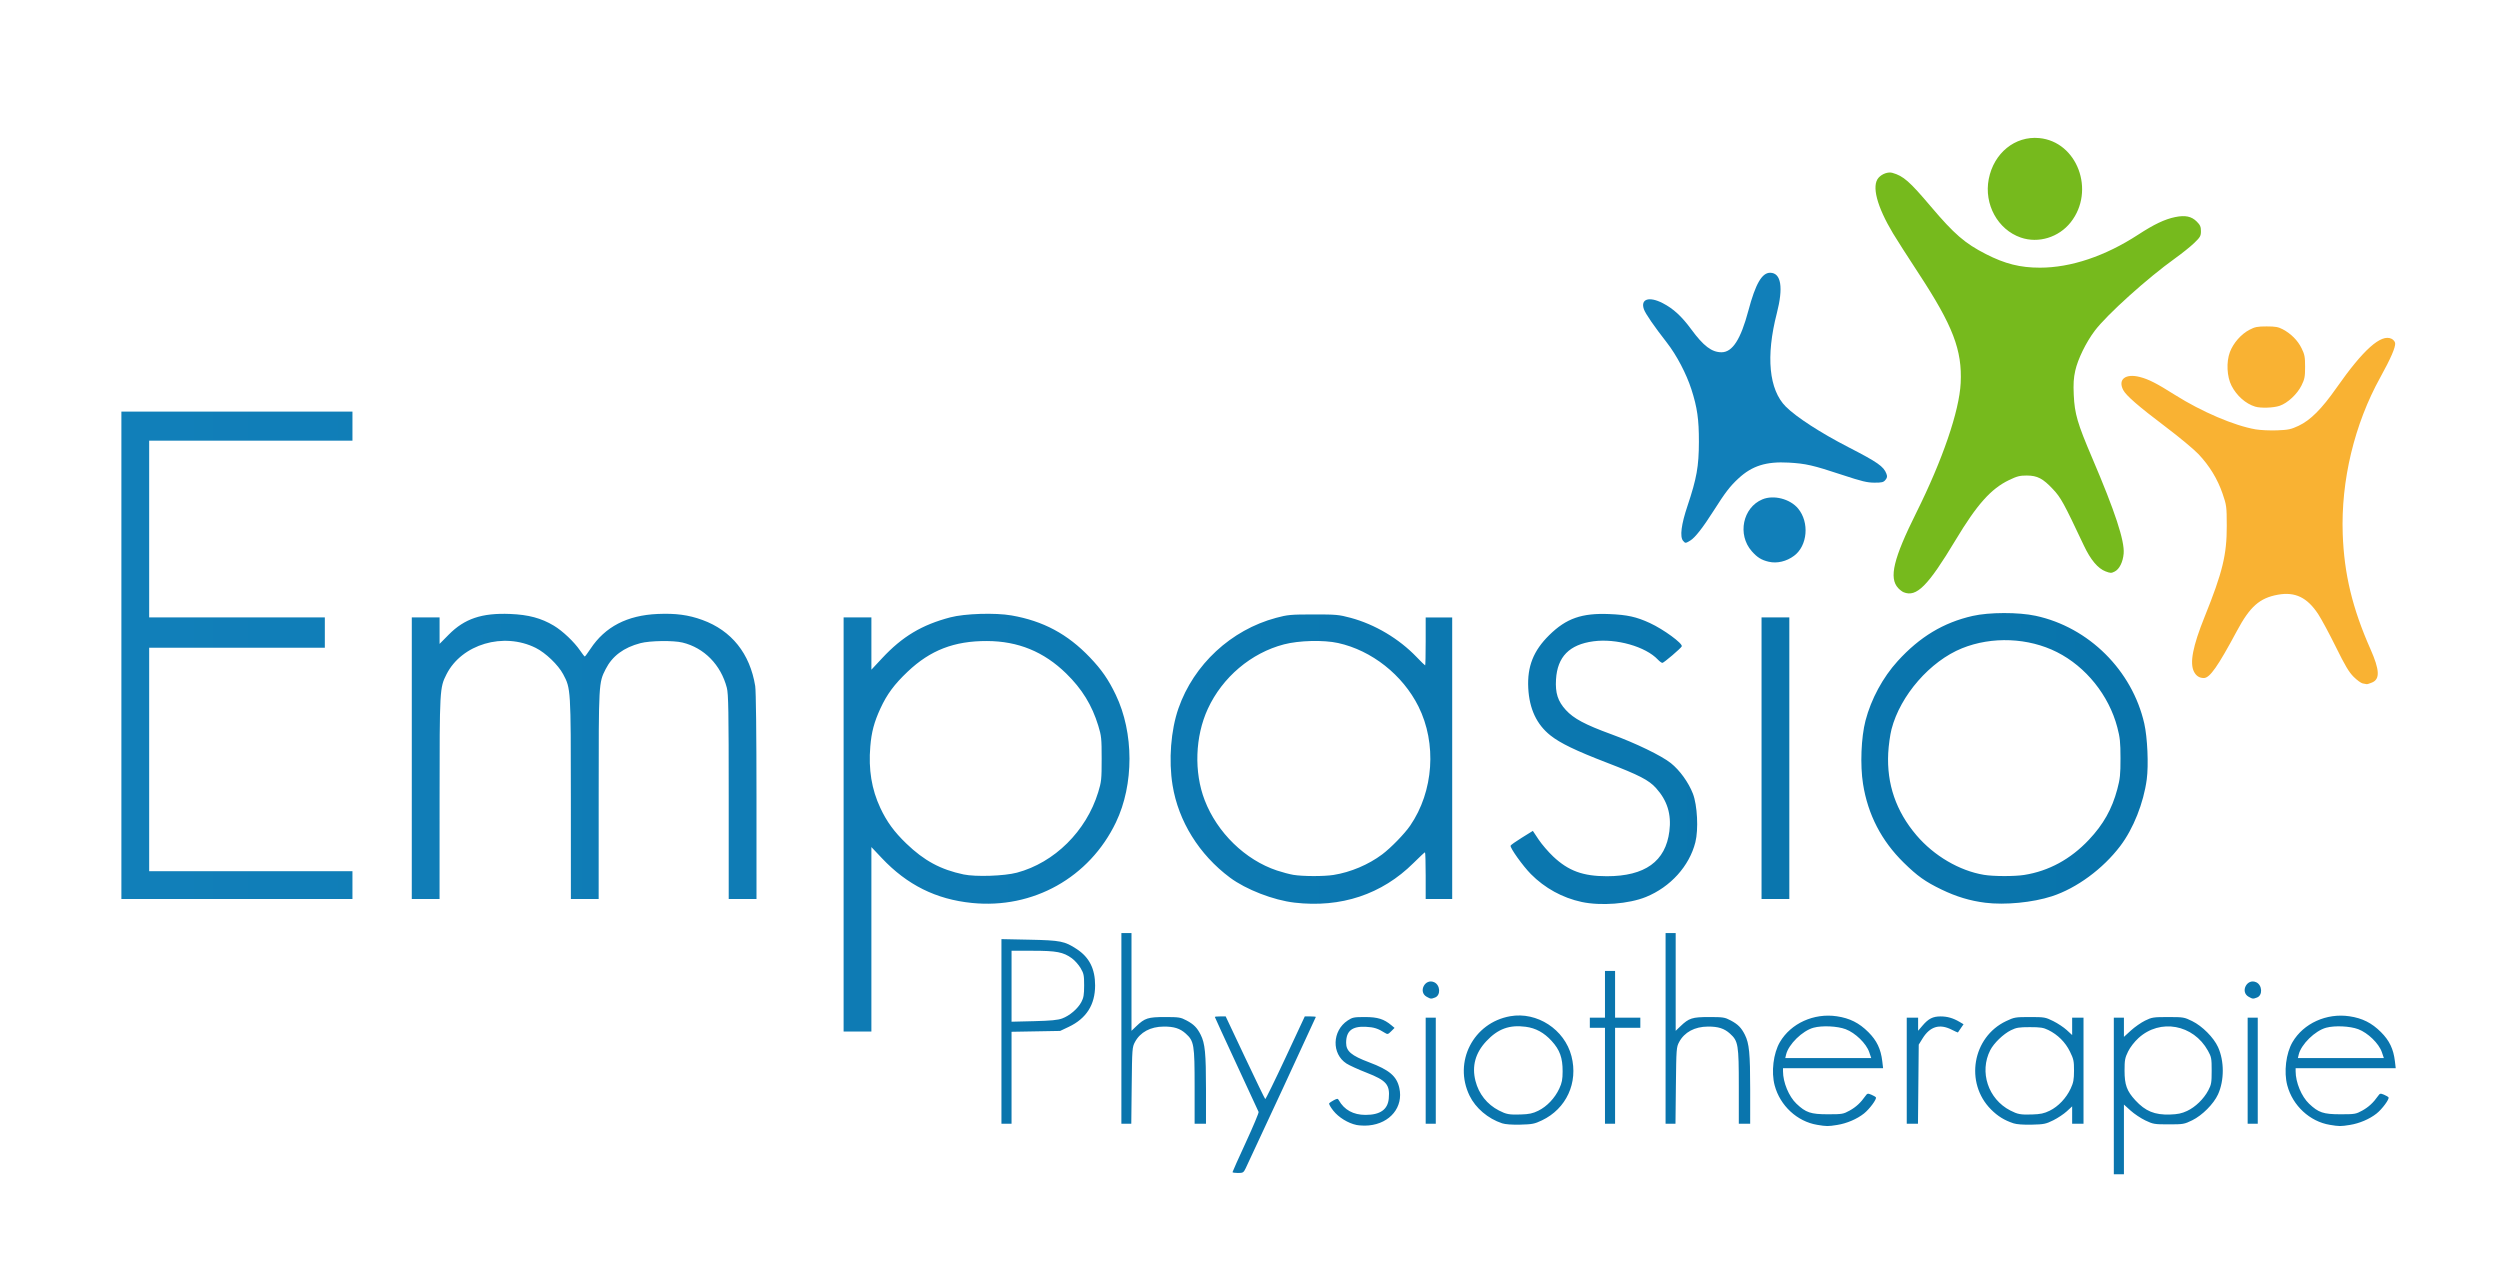
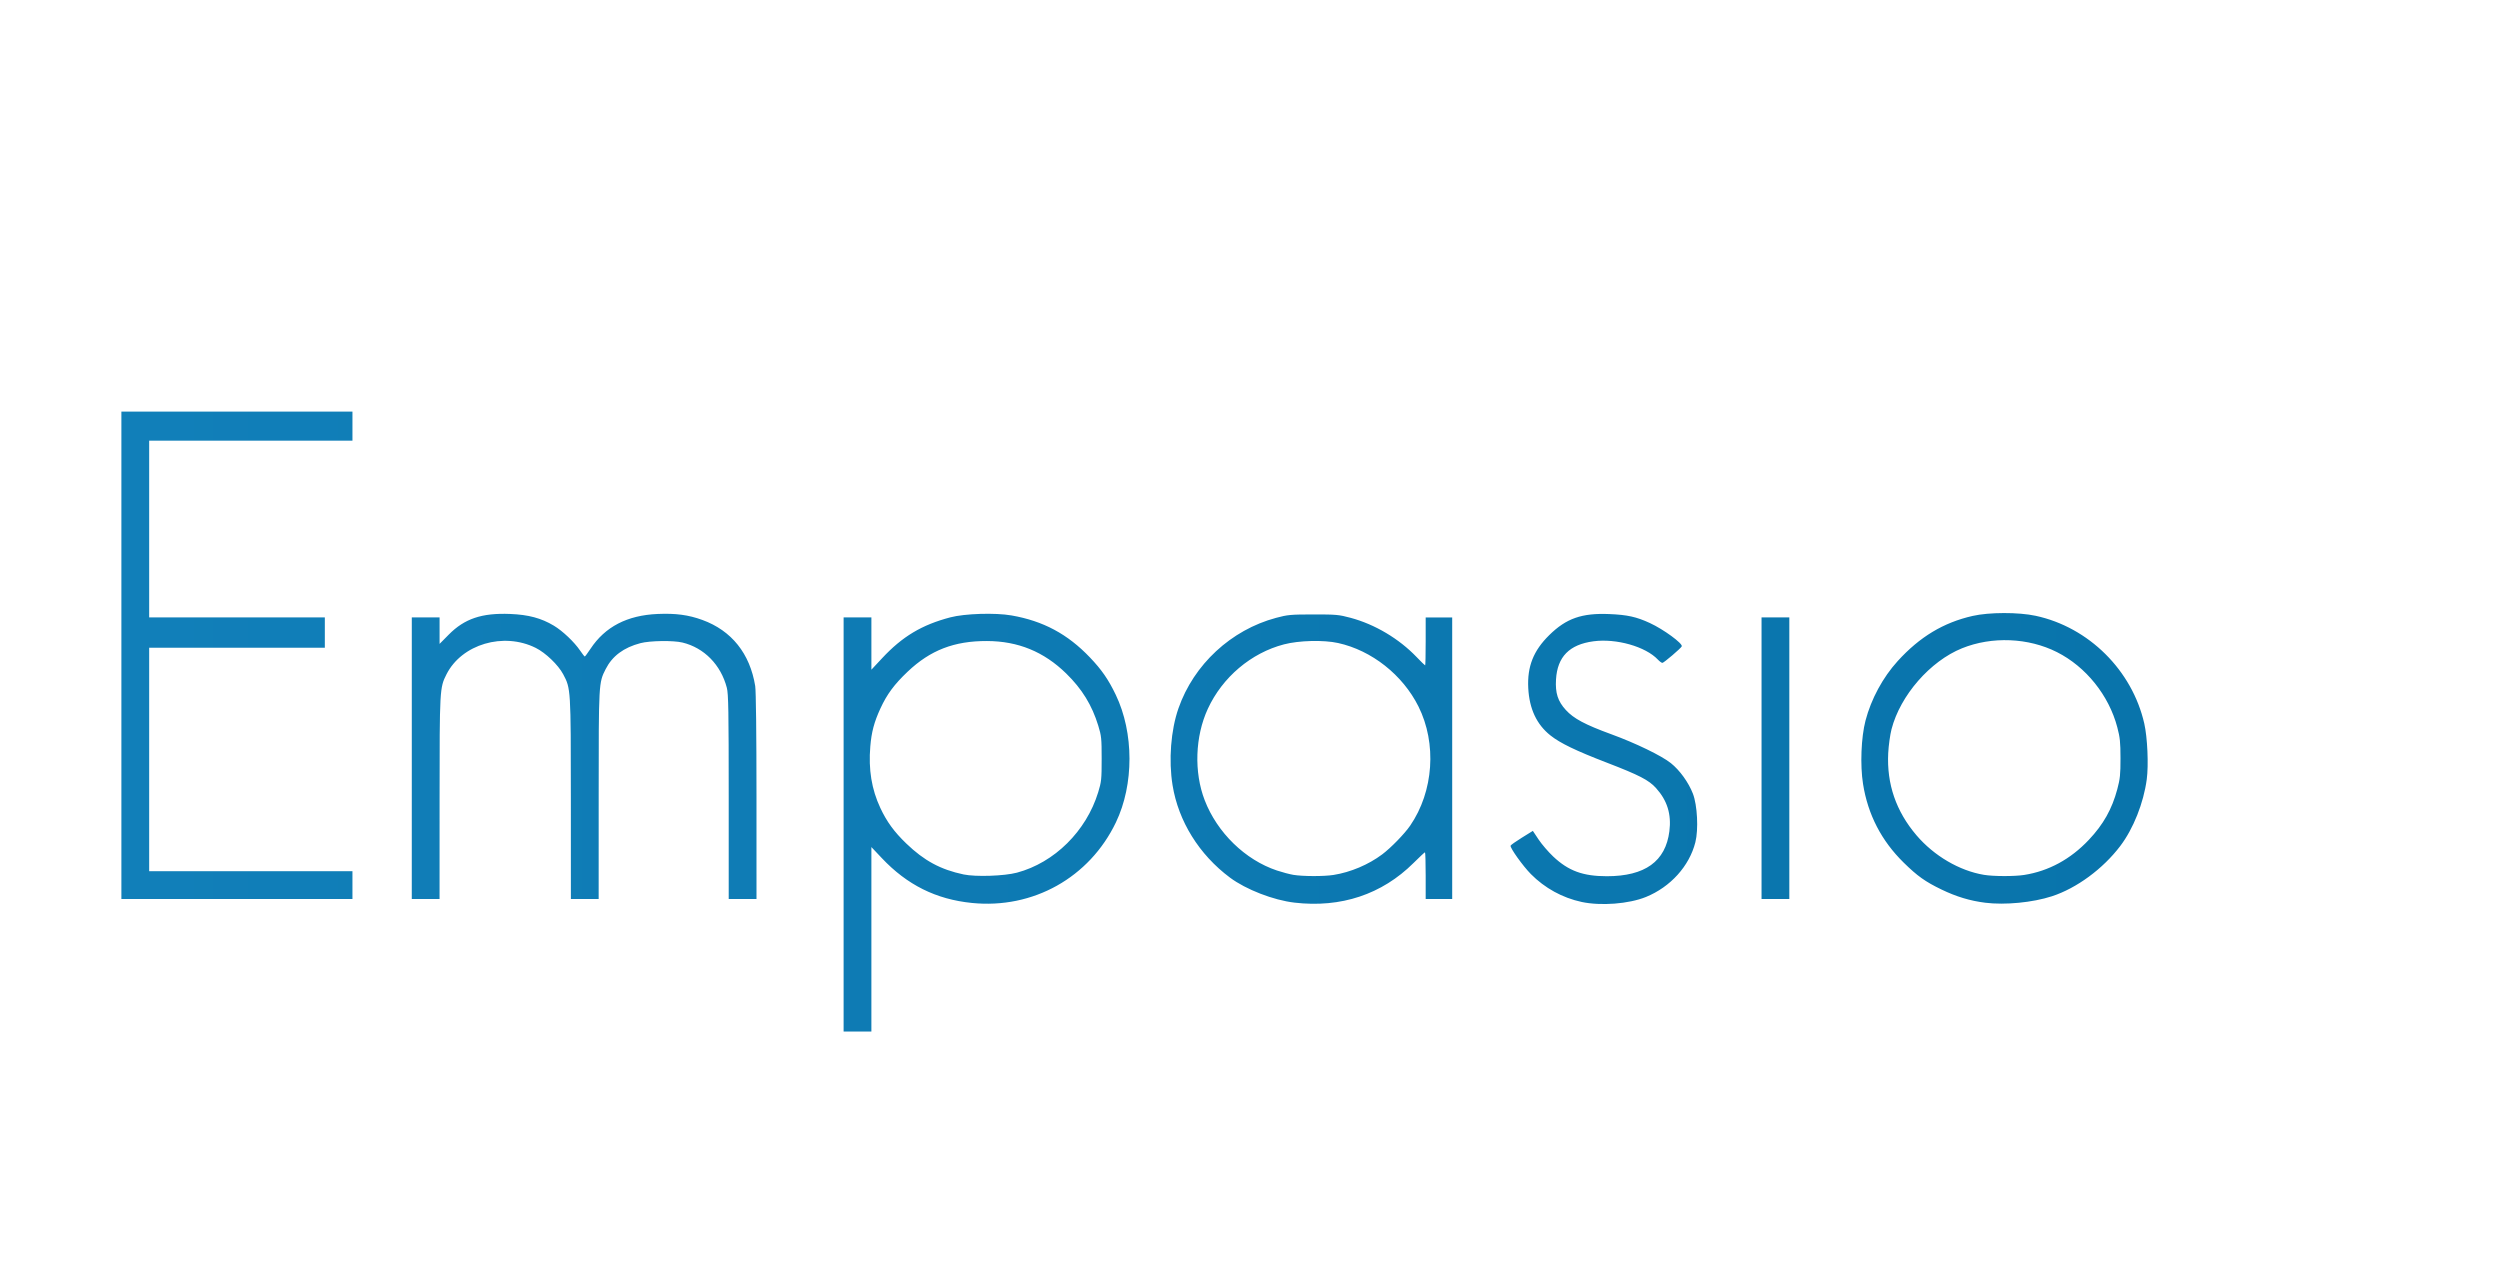
<svg xmlns="http://www.w3.org/2000/svg" xmlns:ns1="http://sodipodi.sourceforge.net/DTD/sodipodi-0.dtd" xmlns:ns2="http://www.inkscape.org/namespaces/inkscape" xmlns:xlink="http://www.w3.org/1999/xlink" version="1.1" id="svg837" width="633.6" height="322.56" viewBox="0 0 633.6 322.56" ns1:docname="LOGO_01_SVG.svg" ns2:version="0.92.2 (5c3e80d, 2017-08-06)">
  <defs id="defs841">
    <linearGradient ns2:collect="always" id="linearGradient1134">
      <stop style="stop-color:#117fb9;stop-opacity:1" offset="0" id="stop1130" />
      <stop style="stop-color:#0974ab;stop-opacity:1" offset="1" id="stop1132" />
    </linearGradient>
    <linearGradient ns2:collect="always" xlink:href="#linearGradient1134" id="linearGradient1145" gradientUnits="userSpaceOnUse" x1="30.765" y1="182.88" x2="544.308" y2="182.88" />
  </defs>
  <ns1:namedview pagecolor="#ffffff" bordercolor="#666666" borderopacity="1" objecttolerance="10" gridtolerance="10" guidetolerance="10" ns2:pageopacity="0" ns2:pageshadow="2" ns2:window-width="1920" ns2:window-height="1027" id="namedview839" showgrid="false" ns2:zoom="1.1245266" ns2:cx="189.68034" ns2:cy="157.55107" ns2:window-x="-8" ns2:window-y="-8" ns2:window-maximized="1" ns2:current-layer="svg837" />
-   <path id="path1032" style="fill:#0a75ad;fill-opacity:1;stroke-width:0.32" d="m 569.924,252.638 c -2.258,-1.227 -0.461,-4.766 1.878,-3.701 1.56,0.711 1.702,3.308 0.213,3.874 -1.016,0.386 -1.068,0.382 -2.091,-0.174 z m -208.32,0 c -2.258,-1.227 -0.461,-4.766 1.878,-3.701 1.56,0.711 1.702,3.308 0.213,3.874 -1.016,0.386 -1.068,0.382 -2.091,-0.174 z M 569.645,271.36 v -13.44 h 1.28 1.28 v 13.44 13.44 h -1.28 -1.28 z m -86.4,0 v -13.44 h 1.44 1.44 v 1.658 1.658 l 1.152,-1.346 c 1.478,-1.726 2.595,-2.289 4.544,-2.289 1.708,0 3.168,0.418 4.783,1.37 l 1.039,0.613 -0.696,1.009 c -0.383,0.555 -0.714,1.04 -0.735,1.078 -0.022,0.038 -0.741,-0.286 -1.598,-0.72 -3.05,-1.544 -5.481,-0.807 -7.36,2.231 l -0.97,1.568 -0.097,10.026 -0.097,10.026 h -1.423 -1.423 z m -61.12,-10.72 v -24.16 h 1.28 1.28 v 12.385 12.385 l 1.2,-1.15 c 2.167,-2.077 2.988,-2.34 7.28,-2.34 3.539,0 3.966,0.067 5.44,0.848 1.858,0.985 2.716,1.849 3.615,3.642 1.102,2.197 1.345,4.697 1.345,13.809 V 284.8 h -1.44 -1.44 v -9.383 c 0,-10.698 -0.145,-11.566 -2.242,-13.461 -1.455,-1.314 -2.972,-1.797 -5.598,-1.78 -3.343,0.021 -5.947,1.424 -7.283,3.923 -0.69,1.29 -0.721,1.711 -0.822,11.021 l -0.105,9.68 h -1.255 -1.255 z m -15.36,12 v -12.16 h -1.92 -1.92 v -1.28 -1.28 h 1.92 1.92 V 252 246.08 h 1.28 1.28 v 5.92 5.92 h 3.2 3.2 v 1.28 1.28 h -3.2 -3.2 v 12.16 12.16 h -1.28 -1.28 z m -45.44,-1.28 v -13.44 h 1.28 1.28 v 13.44 13.44 h -1.28 -1.28 z m -77.12,-10.72 v -24.16 h 1.28 1.28 v 12.385 12.385 l 1.2,-1.15 c 2.167,-2.077 2.988,-2.34 7.28,-2.34 3.539,0 3.966,0.067 5.44,0.848 1.858,0.985 2.716,1.849 3.615,3.642 1.102,2.197 1.345,4.697 1.345,13.809 V 284.8 h -1.44 -1.44 v -9.383 c 0,-10.698 -0.145,-11.566 -2.242,-13.461 -1.455,-1.314 -2.972,-1.797 -5.598,-1.78 -3.343,0.021 -5.947,1.424 -7.283,3.923 -0.69,1.29 -0.721,1.711 -0.822,11.021 l -0.105,9.68 h -1.255 -1.255 z m -14.997,-2.526 c 1.895,-0.701 3.943,-2.455 4.846,-4.148 0.578,-1.084 0.707,-1.851 0.709,-4.206 0.002,-2.584 -0.09,-3.037 -0.899,-4.413 -0.496,-0.843 -1.491,-1.961 -2.212,-2.483 -2.17,-1.572 -3.894,-1.903 -9.904,-1.903 h -5.382 v 8.991 8.991 l 5.68,-0.14 c 4.303,-0.106 6.039,-0.273 7.163,-0.688 z m -15.403,3.291 v -23.395 l 7.12,0.148 c 7.878,0.164 8.906,0.369 11.971,2.381 3.182,2.089 4.651,5.003 4.648,9.22 -0.003,4.892 -2.227,8.378 -6.691,10.493 l -2.168,1.027 -6.16,0.109 -6.16,0.109 V 273.149 284.8 h -1.28 -1.28 z m 265.671,20.092 c 2.178,-1.065 4.187,-3.185 5.311,-5.601 0.702,-1.509 0.846,-2.277 0.851,-4.543 0.006,-2.443 -0.102,-2.949 -1.045,-4.863 -1.164,-2.364 -3.064,-4.257 -5.456,-5.435 -1.255,-0.618 -2.001,-0.735 -4.692,-0.735 -2.751,0 -3.424,0.11 -4.8,0.786 -1.909,0.938 -4.33,3.271 -5.235,5.045 -2.818,5.523 -0.536,12.4 5.073,15.29 1.876,0.967 2.616,1.104 5.468,1.014 2.225,-0.07 3.083,-0.252 4.525,-0.957 z m -9.191,3.191 c -2.297,-0.759 -3.969,-1.791 -5.679,-3.506 -6.707,-6.724 -4.725,-18.343 3.818,-22.39 2.081,-0.986 2.357,-1.033 6.028,-1.033 3.688,0 3.933,0.043 5.92,1.028 1.14,0.566 2.685,1.593 3.433,2.283 l 1.36,1.255 V 260.123 257.92 h 1.44 1.44 v 13.44 13.44 h -1.44 -1.44 v -2.203 -2.203 l -1.36,1.255 c -0.748,0.69 -2.29,1.716 -3.428,2.28 -1.881,0.933 -2.372,1.033 -5.44,1.104 -2.141,0.05 -3.84,-0.076 -4.652,-0.345 z M 389.876,281.497 c 2.18,-1.067 4.19,-3.188 5.306,-5.601 0.682,-1.473 0.842,-2.299 0.849,-4.376 0.011,-3.433 -0.713,-5.438 -2.784,-7.704 -1.92,-2.101 -4.026,-3.253 -6.56,-3.588 -4.143,-0.548 -7.063,0.52 -9.999,3.66 -2.781,2.972 -3.696,6.318 -2.749,10.049 0.839,3.305 2.938,5.956 5.944,7.505 1.876,0.967 2.616,1.104 5.468,1.014 2.225,-0.07 3.083,-0.252 4.525,-0.957 z m -9.191,3.191 c -3.557,-1.175 -6.707,-3.849 -8.236,-6.992 -4.156,-8.542 0.935,-18.494 10.305,-20.145 6.804,-1.198 13.764,3.338 15.518,10.115 1.744,6.74 -1.297,13.34 -7.506,16.291 -1.856,0.882 -2.442,0.997 -5.44,1.071 -2.141,0.052 -3.824,-0.071 -4.64,-0.34 z M 603.649,266.64 c -0.742,-2.181 -3.527,-4.886 -5.976,-5.802 -2.113,-0.79 -5.931,-0.966 -8.131,-0.373 -2.817,0.759 -6.342,4.212 -6.958,6.815 l -0.208,0.88 h 10.895 10.895 z m -13.191,18.436 c -5.068,-0.84 -9.402,-4.861 -10.767,-9.988 -0.908,-3.41 -0.336,-8.14 1.327,-10.979 2.786,-4.755 8.63,-7.405 14.428,-6.543 3.28,0.488 5.644,1.675 7.986,4.012 2.145,2.14 3.168,4.279 3.534,7.39 l 0.206,1.753 h -12.684 -12.684 v 0.784 c 0,2.815 1.484,6.39 3.412,8.222 2.373,2.254 3.621,2.674 7.948,2.674 3.653,0 3.923,-0.046 5.542,-0.943 1.601,-0.887 2.799,-1.997 3.989,-3.696 0.47,-0.671 0.597,-0.699 1.498,-0.325 0.541,0.224 1.061,0.532 1.155,0.683 0.264,0.427 -1.628,2.984 -3.03,4.094 -1.777,1.407 -4.327,2.498 -6.754,2.888 -2.355,0.379 -2.681,0.377 -5.106,-0.025 z M 473.729,266.64 c -0.742,-2.181 -3.527,-4.886 -5.976,-5.802 -2.113,-0.79 -5.931,-0.966 -8.131,-0.373 -2.817,0.759 -6.342,4.212 -6.958,6.815 l -0.208,0.88 h 10.895 10.895 z m -13.191,18.436 c -5.068,-0.84 -9.402,-4.861 -10.767,-9.988 -0.908,-3.41 -0.336,-8.14 1.327,-10.979 2.786,-4.755 8.63,-7.405 14.428,-6.543 3.28,0.488 5.644,1.675 7.986,4.012 2.145,2.14 3.168,4.279 3.534,7.39 l 0.206,1.753 h -12.684 -12.684 v 0.784 c 0,2.815 1.484,6.39 3.412,8.222 2.373,2.254 3.621,2.674 7.948,2.674 3.653,0 3.923,-0.046 5.542,-0.943 1.601,-0.887 2.799,-1.997 3.989,-3.696 0.47,-0.671 0.597,-0.699 1.498,-0.325 0.541,0.224 1.061,0.532 1.155,0.683 0.264,0.427 -1.628,2.984 -3.03,4.094 -1.777,1.407 -4.327,2.498 -6.754,2.888 -2.355,0.379 -2.681,0.377 -5.106,-0.025 z m -116.742,0.038 c -2.135,-0.441 -4.543,-1.924 -5.887,-3.623 -0.674,-0.852 -1.144,-1.681 -1.045,-1.842 0.1,-0.161 0.626,-0.523 1.169,-0.804 0.891,-0.461 1.016,-0.462 1.266,-0.015 1.376,2.459 3.685,3.73 6.776,3.73 3.715,0 5.625,-1.339 5.894,-4.132 0.339,-3.524 -0.589,-4.605 -5.637,-6.569 -2.076,-0.808 -4.363,-1.85 -5.082,-2.316 -3.809,-2.47 -3.645,-8.294 0.308,-10.91 1.206,-0.798 1.582,-0.873 4.382,-0.873 3.213,0 4.805,0.498 6.719,2.103 l 0.776,0.65 -0.859,0.859 c -0.784,0.784 -0.921,0.819 -1.576,0.404 -1.781,-1.128 -2.787,-1.446 -4.877,-1.545 -3.468,-0.163 -4.96,1.06 -4.96,4.066 0,2.124 1.312,3.236 5.823,4.934 5.145,1.937 6.985,3.501 7.659,6.51 1.075,4.805 -2.316,8.971 -7.722,9.487 -0.968,0.092 -2.376,0.04 -3.129,-0.115 z m -31.431,11.955 c 0,-0.116 1.522,-3.513 3.383,-7.549 1.861,-4.035 3.315,-7.504 3.233,-7.709 -0.083,-0.204 -2.613,-5.676 -5.623,-12.159 -3.01,-6.483 -5.473,-11.847 -5.473,-11.92 0,-0.073 0.619,-0.132 1.376,-0.132 h 1.376 l 4.914,10.412 c 2.703,5.727 5.002,10.466 5.109,10.533 0.107,0.066 2.406,-4.619 5.109,-10.412 L 330.684,257.6 h 1.401 c 0.77,0 1.401,0.061 1.401,0.135 0,0.122 -16.391,35.475 -17.778,38.345 -0.537,1.112 -0.682,1.2 -1.961,1.2 -0.759,0 -1.381,-0.095 -1.381,-0.211 z m 241.92,-15.505 c 2.124,-0.994 4.233,-3.041 5.388,-5.229 0.766,-1.452 0.852,-1.953 0.852,-4.975 0,-3.124 -0.066,-3.48 -0.946,-5.069 -3.694,-6.669 -12.13,-8.207 -17.598,-3.21 -1.041,0.952 -2.108,2.332 -2.641,3.417 -0.788,1.606 -0.894,2.18 -0.894,4.861 2.8e-4,3.571 0.58,5.161 2.73,7.494 2.56,2.777 4.892,3.736 8.79,3.613 1.963,-0.062 2.971,-0.273 4.32,-0.904 z m -18.56,-3.803 v -19.84 h 1.28 1.28 v 2.432 2.432 l 1.761,-1.609 c 0.968,-0.885 2.588,-2.016 3.6,-2.512 1.72,-0.845 2.098,-0.903 5.846,-0.903 3.868,0 4.079,0.036 6.104,1.033 2.55,1.255 5.424,4.145 6.534,6.567 1.611,3.52 1.611,8.48 0,12 -1.114,2.433 -3.994,5.324 -6.545,6.571 -2.006,0.98 -2.269,1.026 -5.939,1.027 -3.634,10e-4 -3.952,-0.052 -5.92,-0.99 -1.144,-0.545 -2.836,-1.674 -3.76,-2.51 l -1.68,-1.518 v 8.83 8.83 h -1.28 -1.28 z" ns1:insensitive="true" ns2:connector-curvature="0" />
  <path id="path1016" style="opacity:1;fill:url(#linearGradient1145);fill-opacity:1;stroke-width:0.32" d="m 446.445,192.16 v -35.68 h 3.52 3.52 v 35.68 35.68 h -3.52 -3.52 z m -342.08,0 v -35.68 h 3.52 3.52 v 3.354 3.354 l 2.32,-2.346 c 4.008,-4.053 8.391,-5.529 15.56,-5.24 4.657,0.187 7.88,1.051 11.08,2.967 2.222,1.331 5.176,4.13 6.653,6.305 0.565,0.831 1.099,1.511 1.187,1.511 0.088,-3.1e-4 0.736,-0.873 1.44,-1.939 3.7,-5.602 9.316,-8.517 17.044,-8.844 4.587,-0.195 7.795,0.235 11.311,1.516 7.41,2.698 12.064,8.515 13.4,16.748 0.195,1.204 0.322,12.138 0.323,27.977 l 0.002,26 h -3.52 -3.52 v -25.853 c 0,-21.864 -0.073,-26.135 -0.476,-27.682 -1.517,-5.823 -5.739,-10.128 -11.24,-11.462 -2.337,-0.566 -8.222,-0.483 -10.647,0.152 -4.256,1.113 -7.146,3.27 -8.827,6.588 -1.763,3.479 -1.759,3.413 -1.764,31.938 l -0.005,26.32 h -3.52 -3.52 l -0.006,-25.36 c -0.006,-27.909 -0.01,-27.979 -1.949,-31.616 -1.255,-2.355 -4.439,-5.411 -6.94,-6.662 -8.163,-4.083 -18.759,-0.952 -22.63,6.688 -1.722,3.399 -1.744,3.786 -1.75,31.431 l -0.006,25.52 h -3.52 -3.52 z M 30.765,166.08 v -61.76 h 29.28 29.28 v 3.68 3.68 H 63.565 37.805 v 22.4 22.4 H 63.565 82.325 v 3.84 3.84 H 63.565 37.805 v 28.32 28.32 h 25.76 25.76 v 3.52 3.52 H 60.045 30.765 Z m 482.24,55.667 c 6.223,-0.982 11.756,-3.986 16.393,-8.902 3.687,-3.908 5.866,-7.785 7.209,-12.823 0.705,-2.645 0.815,-3.716 0.81,-7.862 -0.006,-4.1 -0.125,-5.246 -0.816,-7.862 -2.138,-8.087 -7.944,-15.317 -15.276,-19.021 -7.256,-3.666 -16.488,-4.041 -24.07,-0.979 -8.084,3.265 -15.646,11.944 -17.865,20.502 -0.365,1.408 -0.744,4.144 -0.842,6.08 -0.396,7.82 1.983,14.734 7.158,20.809 4.446,5.218 10.894,8.999 17.111,10.033 2.408,0.4 7.727,0.414 10.188,0.026 z m -9.881,7.038 c -3.841,-0.482 -7.333,-1.538 -11.079,-3.349 -4.106,-1.986 -6.097,-3.402 -9.562,-6.802 -5.655,-5.548 -9.085,-12.183 -10.316,-19.955 -0.755,-4.769 -0.48,-11.802 0.628,-16.048 1.425,-5.461 4.397,-10.957 8.16,-15.092 5.592,-6.144 11.58,-9.751 18.994,-11.439 4.188,-0.954 11.619,-0.968 15.973,-0.031 13.442,2.893 24.448,13.807 27.522,27.291 0.809,3.549 1.118,10.513 0.629,14.17 -0.8,5.983 -3.392,12.503 -6.711,16.88 -4.398,5.801 -11.053,10.696 -17.318,12.738 -4.874,1.589 -11.892,2.268 -16.921,1.637 z m -102.279,-0.196 c -4.839,-1.035 -9.349,-3.512 -12.853,-7.059 -2.048,-2.073 -5.328,-6.667 -5.148,-7.209 0.057,-0.171 1.35,-1.083 2.873,-2.027 l 2.769,-1.717 1.456,2.19 c 0.801,1.204 2.466,3.143 3.701,4.308 3.861,3.642 7.542,4.994 13.601,4.994 9.671,0 14.887,-3.755 15.846,-11.407 0.539,-4.298 -0.529,-7.758 -3.369,-10.917 -1.831,-2.037 -4.243,-3.284 -12.519,-6.471 -7.854,-3.025 -11.776,-4.92 -14.256,-6.888 -3.492,-2.77 -5.352,-6.735 -5.623,-11.985 -0.283,-5.483 1.301,-9.483 5.321,-13.442 4.309,-4.243 8.262,-5.625 15.24,-5.33 4.574,0.194 6.841,0.696 10.262,2.273 3.449,1.591 8.366,5.186 8.079,5.908 -0.185,0.466 -4.551,4.191 -4.913,4.191 -0.196,0 -0.705,-0.371 -1.132,-0.825 -3.108,-3.308 -10.558,-5.425 -16.35,-4.646 -6.09,0.82 -9.127,3.916 -9.475,9.658 -0.209,3.456 0.456,5.527 2.49,7.753 1.993,2.181 4.872,3.716 11.53,6.149 6.196,2.264 12.714,5.424 15.08,7.31 2.262,1.804 4.488,4.89 5.599,7.76 1.124,2.905 1.435,9.064 0.621,12.293 -1.524,6.047 -6.312,11.349 -12.531,13.876 -4.335,1.761 -11.401,2.308 -16.3,1.261 z m -62.88,-6.842 c 4.319,-0.681 8.875,-2.608 12.355,-5.224 2.213,-1.664 5.651,-5.2 7.081,-7.285 5.939,-8.654 6.781,-20.82 2.089,-30.198 -4.004,-8.005 -11.842,-14.192 -20.362,-16.074 -3.676,-0.812 -9.879,-0.657 -13.715,0.342 -8.327,2.17 -15.6,8.323 -19.297,16.326 -3.236,7.005 -3.546,16.059 -0.794,23.185 3.175,8.221 10.259,15.112 18.295,17.799 1.349,0.451 3.221,0.948 4.16,1.104 2.408,0.4 7.727,0.414 10.188,0.026 z m -9.881,7.016 c -5.347,-0.62 -12.301,-3.317 -16.359,-6.342 -7.811,-5.825 -13.069,-14.286 -14.549,-23.407 -1.028,-6.336 -0.445,-13.939 1.494,-19.493 3.879,-11.115 13.336,-19.88 24.743,-22.935 2.937,-0.786 3.692,-0.856 9.432,-0.862 5.776,-0.007 6.478,0.057 9.44,0.852 6.173,1.658 12.269,5.28 16.747,9.951 1.115,1.163 2.087,2.114 2.16,2.114 0.073,0 0.133,-2.736 0.133,-6.08 v -6.08 h 3.36 3.36 v 35.68 35.68 h -3.36 -3.36 v -5.92 c 0,-3.256 -0.078,-5.92 -0.174,-5.92 -0.096,0 -1.407,1.225 -2.915,2.723 -8.005,7.951 -18.38,11.406 -30.152,10.04 z m -70.349,-7.596 c 9.51,-2.542 17.576,-10.525 20.593,-20.383 0.813,-2.656 0.877,-3.271 0.877,-8.464 0,-5.171 -0.066,-5.816 -0.862,-8.412 -1.595,-5.205 -4.119,-9.31 -8.134,-13.227 -5.662,-5.524 -12.182,-8.193 -20.083,-8.219 -8.283,-0.028 -14.342,2.314 -20.089,7.764 -3.391,3.217 -5.249,5.727 -6.913,9.345 -1.584,3.442 -2.251,5.954 -2.555,9.627 -0.484,5.842 0.329,10.828 2.536,15.553 1.634,3.498 3.505,6.064 6.586,9.032 4.518,4.352 8.692,6.606 14.514,7.837 3.065,0.648 10.322,0.406 13.529,-0.452 z M 213.805,208.96 v -52.48 h 3.52 3.52 v 6.624 6.623 l 2.715,-2.909 c 5.141,-5.51 10.056,-8.455 17.285,-10.357 3.664,-0.964 11.382,-1.206 15.507,-0.486 8.044,1.404 14.211,4.707 19.883,10.649 2.964,3.105 4.682,5.591 6.543,9.466 4.619,9.62 4.637,22.74 0.044,32.319 -6.716,14.009 -21.006,22.007 -36.513,20.434 -9.087,-0.921 -16.4,-4.564 -22.825,-11.369 l -2.64,-2.796 V 238.059 261.44 h -3.52 -3.52 z" ns2:connector-curvature="0" ns1:nodetypes="cccccccccccccccsscccssccccccsccsccccccccscccccccccccccccccccccccccccccccccccscccsscccccccscccccccccccccccsccsccccscscccccccccccccsscssccccccssccccsscccccccsscccsscscssscccccccccccccsccsccccccc" ns1:insensitive="true" />
-   <path id="path1008" style="fill:#117fb9;fill-opacity:1;stroke-width:0.32" d="m 426.564,137.071 c -0.865,-1.043 -0.479,-4.11 1.116,-8.866 2.331,-6.952 2.874,-9.997 2.89,-16.205 0.014,-5.701 -0.419,-8.736 -1.905,-13.338 -1.272,-3.939 -3.743,-8.648 -6.184,-11.782 -3.295,-4.23 -5.458,-7.373 -5.85,-8.498 -0.911,-2.612 1.313,-3.332 4.776,-1.546 2.672,1.378 4.799,3.329 7.212,6.617 3.116,4.245 5.202,5.826 7.688,5.826 2.762,0 4.861,-3.258 6.803,-10.56 1.805,-6.79 3.437,-9.615 5.538,-9.59 2.762,0.034 3.357,3.714 1.664,10.288 -2.81,10.91 -1.991,19.366 2.291,23.651 2.638,2.64 8.815,6.643 15.812,10.245 7.471,3.847 8.967,4.89 9.673,6.748 0.262,0.689 0.213,1.003 -0.243,1.566 -0.489,0.604 -0.886,0.704 -2.785,0.7 -1.846,-0.004 -3.202,-0.331 -8.135,-1.96 -7.471,-2.469 -9.248,-2.876 -13.6,-3.121 -5.698,-0.321 -9.27,0.803 -12.729,4.006 -2.155,1.995 -3.325,3.518 -6.291,8.186 -2.733,4.301 -4.698,6.815 -5.902,7.549 -1.216,0.742 -1.288,0.745 -1.839,0.082 z m 21.71,5.299 c -1.857,-0.436 -2.919,-1.095 -4.31,-2.676 -3.693,-4.195 -2.287,-11.054 2.692,-13.135 2.87,-1.199 7.036,-0.124 9.067,2.339 2.888,3.504 2.384,9.403 -1.022,11.951 -1.925,1.44 -4.338,2.011 -6.426,1.52 z" ns1:insensitive="true" ns2:connector-curvature="0" />
-   <path id="path1006" style="fill:#f9b233;fill-opacity:1;stroke-width:0.32" d="m 571.563,103.061 c -2.408,-0.732 -4.692,-2.749 -6.004,-5.301 -1.179,-2.292 -1.359,-6.02 -0.414,-8.527 0.863,-2.288 2.832,-4.537 4.941,-5.644 1.405,-0.738 2.028,-0.86 4.359,-0.861 2.218,-6.4e-4 2.974,0.134 4.094,0.729 2.114,1.123 3.798,2.819 4.776,4.811 0.773,1.573 0.89,2.19 0.89,4.691 0,2.507 -0.116,3.117 -0.896,4.705 -1.093,2.226 -3.522,4.49 -5.563,5.186 -1.547,0.527 -4.78,0.637 -6.183,0.21 z m 27.239,70.147 c -0.42,-0.079 -1.452,-0.834 -2.295,-1.676 -1.199,-1.199 -2.171,-2.83 -4.48,-7.518 -1.622,-3.292 -3.634,-7.035 -4.471,-8.318 -2.791,-4.276 -5.867,-5.768 -10.25,-4.973 -4.622,0.838 -7.068,2.996 -10.358,9.137 -4.855,9.063 -6.9,11.979 -8.401,11.979 -1.126,0 -1.944,-0.522 -2.498,-1.594 -1.139,-2.202 -0.316,-6.458 2.693,-13.926 4.549,-11.293 5.63,-15.733 5.609,-23.04 -0.014,-4.928 -0.054,-5.234 -1.059,-8.16 -1.275,-3.712 -3.315,-7.063 -6.093,-10.007 -1.152,-1.221 -4.929,-4.36 -8.394,-6.975 -6.806,-5.138 -9.971,-7.887 -10.698,-9.293 -1.4,-2.708 0.583,-4.247 4.243,-3.294 2.231,0.581 4.224,1.6 8.893,4.546 6.742,4.255 15.028,7.793 20.418,8.72 1.197,0.206 3.645,0.318 5.44,0.25 2.86,-0.109 3.534,-0.251 5.45,-1.151 3.012,-1.415 5.868,-4.273 9.605,-9.611 6.791,-9.701 11.292,-13.72 13.946,-12.452 0.453,0.216 0.868,0.708 0.923,1.092 0.145,1.012 -1.112,3.919 -3.764,8.706 -6.565,11.851 -10,26.178 -9.519,39.709 0.359,10.121 2.453,18.814 7.012,29.115 2.361,5.333 2.472,7.644 0.41,8.506 -0.604,0.252 -1.211,0.439 -1.349,0.415 -0.138,-0.024 -0.594,-0.109 -1.013,-0.188 z" ns1:insensitive="true" ns2:connector-curvature="0" />
-   <path id="path849" style="fill:#76ba1d;fill-opacity:1;stroke-width:0.32" d="m 512.141,60.204 c -5.838,-2.017 -9.356,-8.449 -8.112,-14.831 1.284,-6.589 6.656,-10.952 12.782,-10.38 9.654,0.901 14.309,13.35 7.985,21.351 -3.026,3.828 -8.189,5.403 -12.655,3.86 z m -29.696,89.891 c -0.352,-0.146 -0.967,-0.617 -1.368,-1.048 -2.387,-2.571 -1.214,-7.45 4.598,-19.126 6.652,-13.364 10.889,-25.739 11.239,-32.826 0.413,-8.364 -1.95,-14.524 -10.685,-27.848 -2.642,-4.029 -5.544,-8.563 -6.45,-10.075 -4.112,-6.861 -5.478,-12.102 -3.681,-14.12 0.902,-1.013 2.438,-1.552 3.528,-1.239 2.784,0.798 4.317,2.142 9.709,8.508 5.949,7.024 8.638,9.349 13.961,12.072 4.855,2.483 8.691,3.448 13.712,3.448 7.832,0 16.546,-2.928 24.876,-8.357 4.038,-2.632 6.747,-3.921 9.386,-4.466 2.552,-0.527 4.139,-0.197 5.473,1.137 0.87,0.87 1.063,1.309 1.063,2.423 0,1.222 -0.171,1.527 -1.686,2.992 -0.927,0.897 -3.123,2.66 -4.88,3.917 -7.011,5.018 -17.24,14.234 -20.328,18.316 -2.214,2.926 -4.308,7.207 -4.961,10.143 -0.419,1.883 -0.508,3.341 -0.378,6.18 0.217,4.736 0.944,7.218 4.662,15.923 5.798,13.572 8.256,21.04 7.983,24.249 -0.182,2.139 -1.072,3.934 -2.254,4.546 -0.868,0.449 -1.084,0.445 -2.351,-0.038 -1.94,-0.741 -3.778,-2.94 -5.488,-6.564 -5.122,-10.855 -5.805,-12.101 -7.81,-14.245 -2.563,-2.739 -3.962,-3.469 -6.668,-3.477 -1.743,-0.005 -2.471,0.182 -4.49,1.156 -4.578,2.207 -8.115,6.18 -13.547,15.214 -7.006,11.653 -9.9,14.556 -13.163,13.206 z" ns1:insensitive="true" ns2:connector-curvature="0" />
</svg>